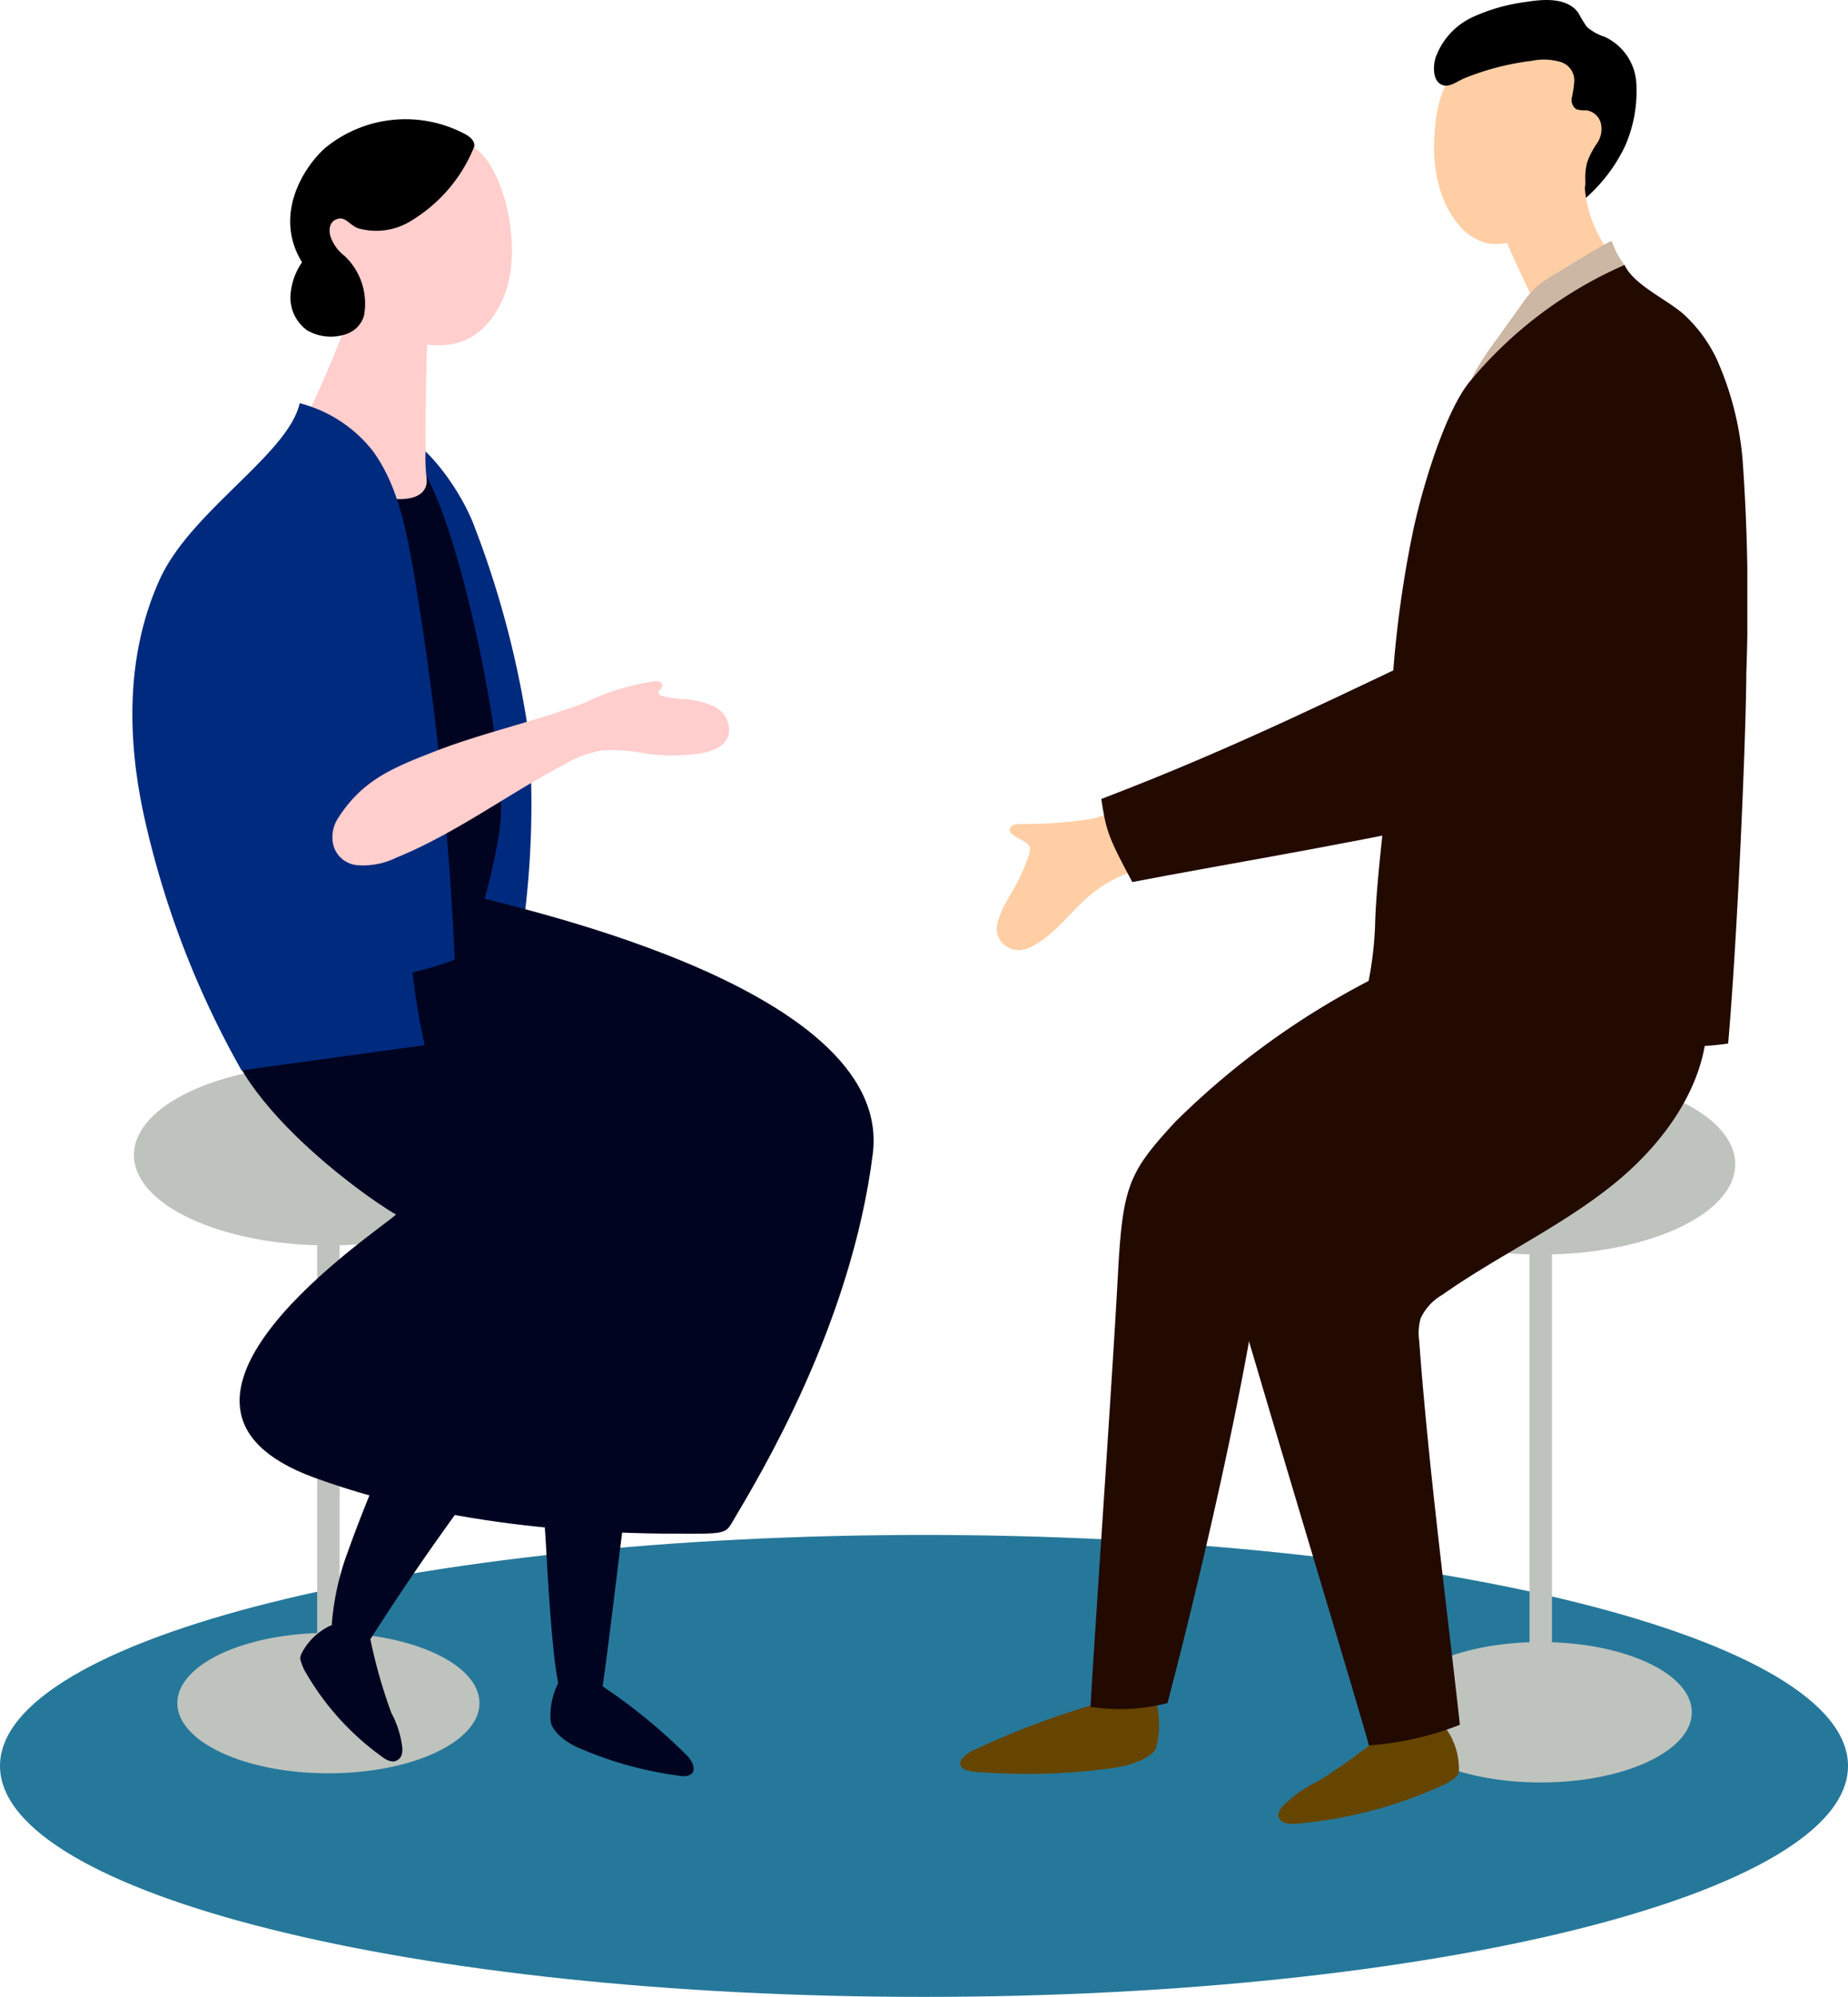
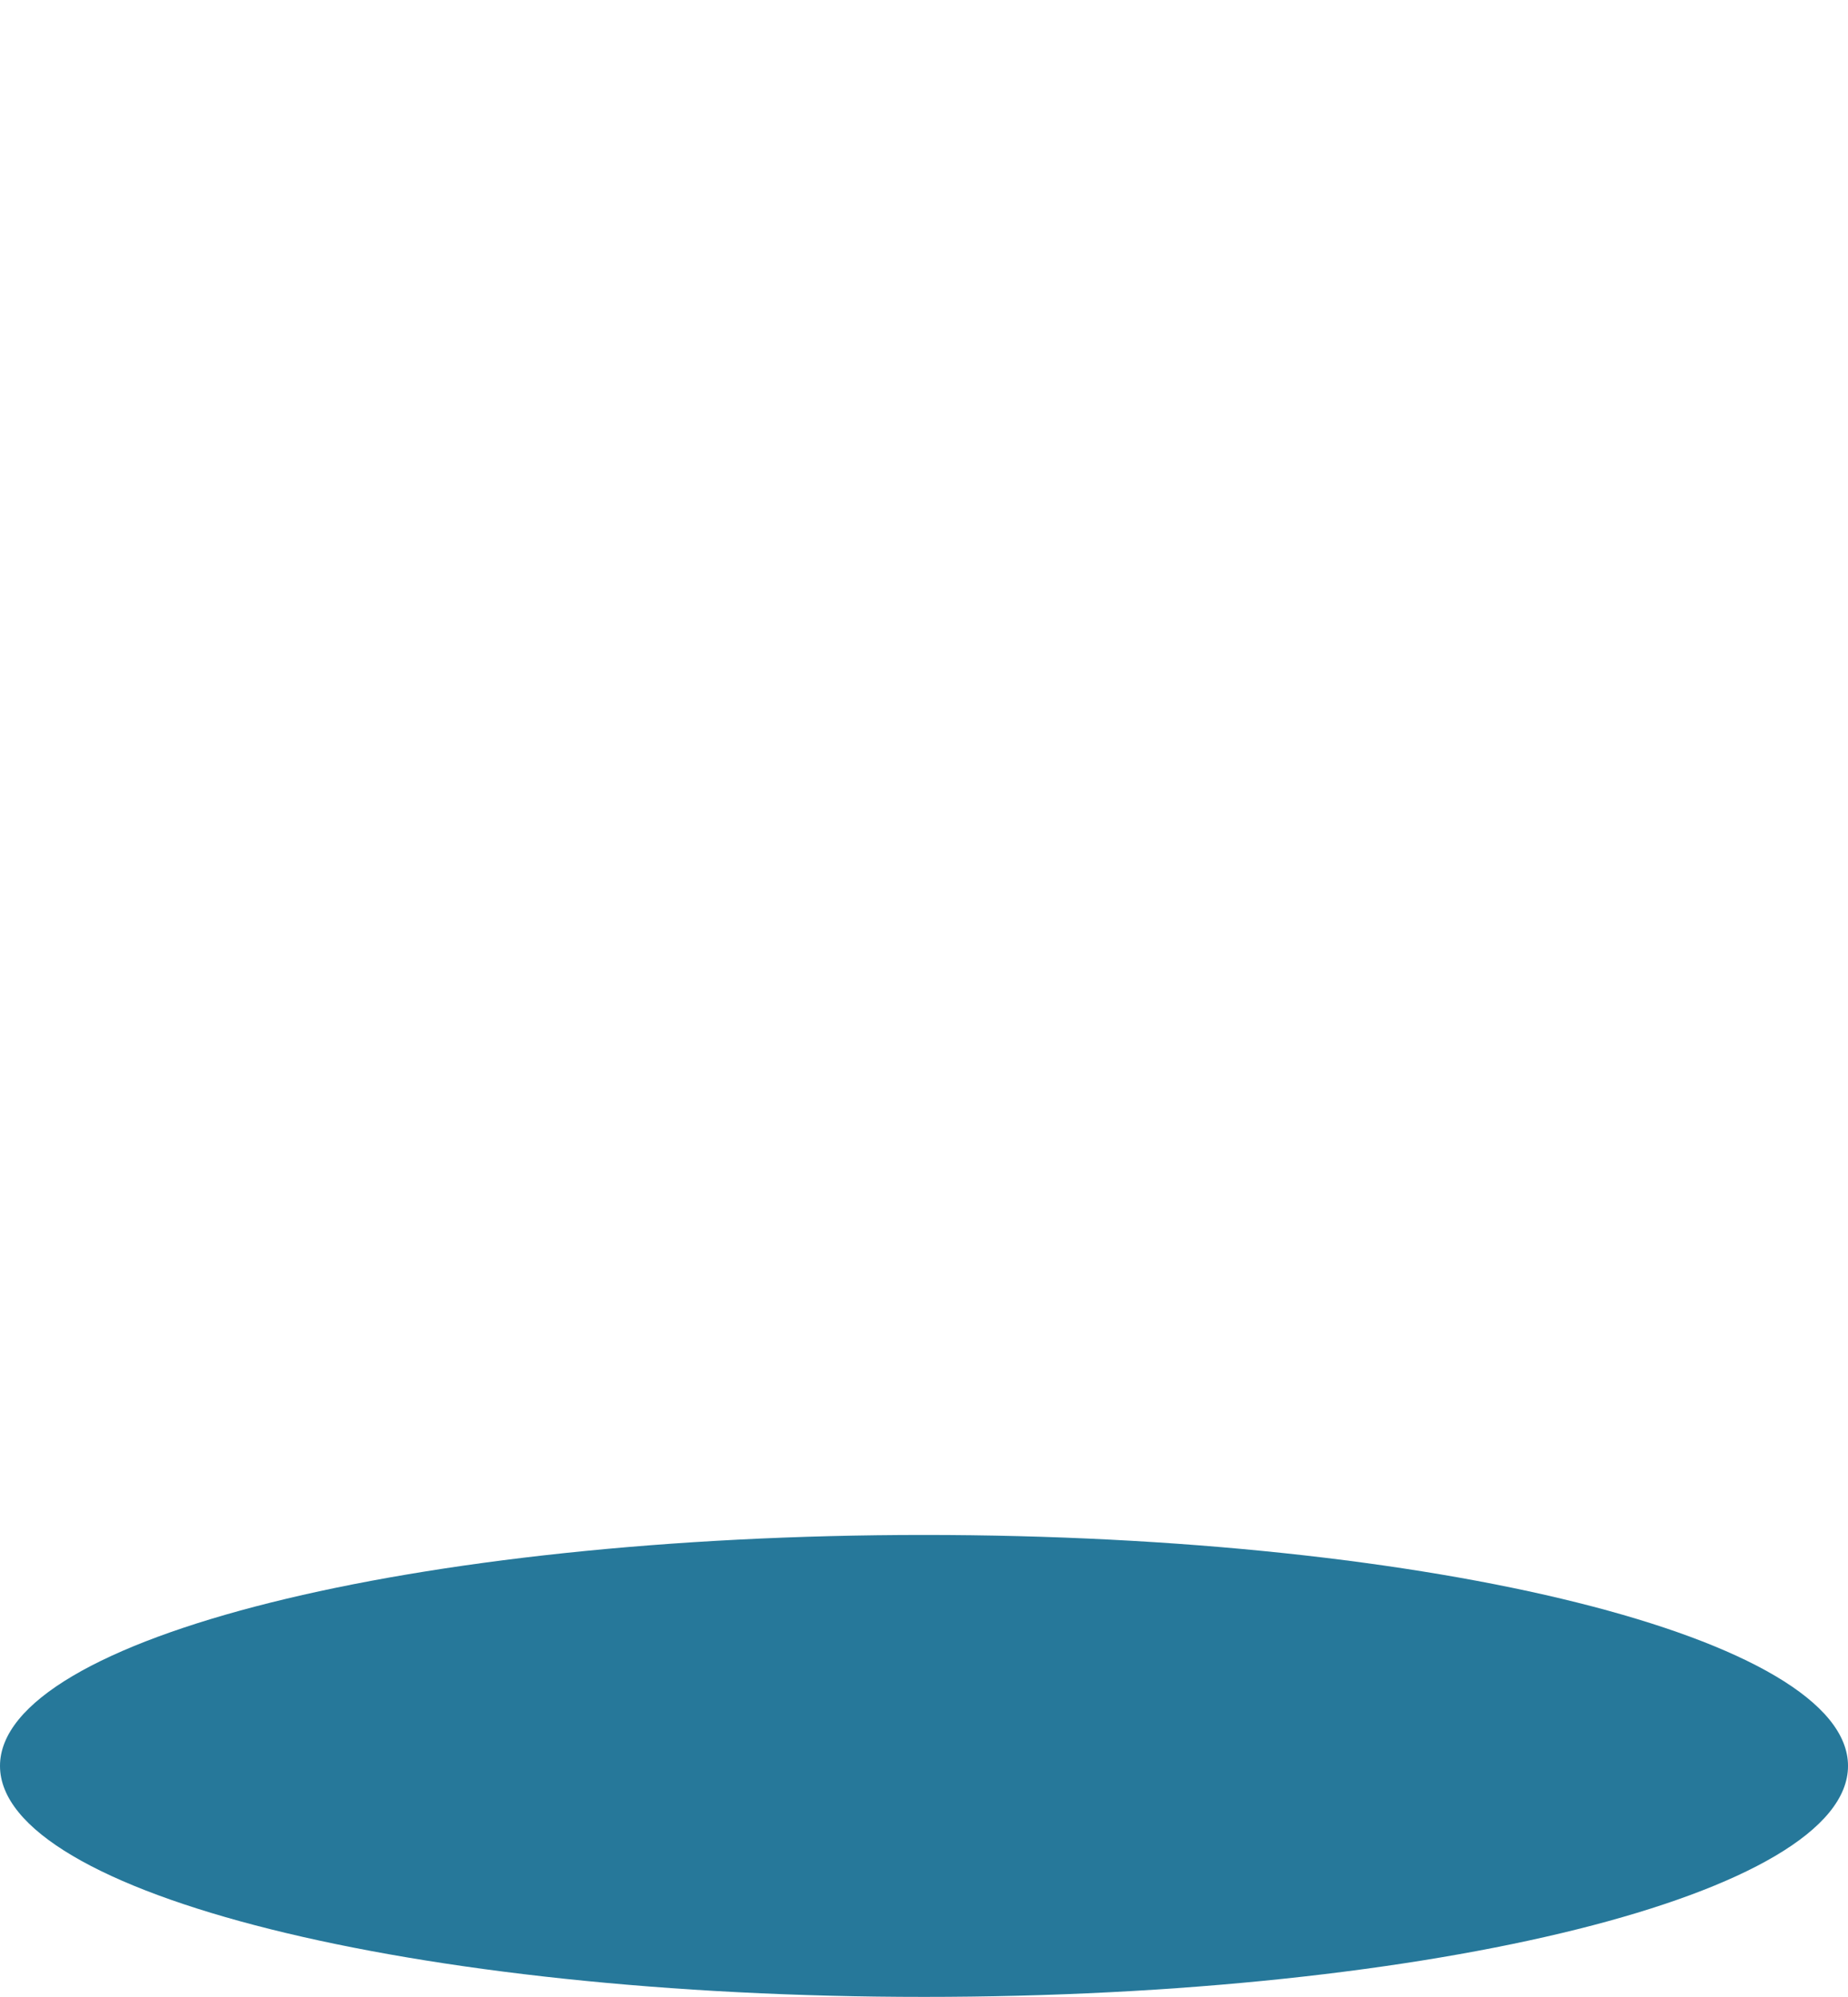
<svg xmlns="http://www.w3.org/2000/svg" width="116.627" height="126.043" viewBox="0 0 116.627 126.043">
  <defs>
    <clipPath id="clip-path">
-       <rect id="長方形_27344" data-name="長方形 27344" width="101.92" height="115.126" fill="none" />
-     </clipPath>
+       </clipPath>
  </defs>
  <g id="illust_08" transform="translate(-998.173 -2659)">
    <path id="パス_591022" data-name="パス 591022" d="M116.628,137.547c0,8.052-26.108,14.579-58.314,14.579S0,145.6,0,137.547s26.109-14.579,58.314-14.579,58.314,6.527,58.314,14.579" transform="translate(998.173 2632.918)" fill="#26789a" />
    <g id="illust_08-2" data-name="illust_08" transform="translate(1006.527 2659)">
      <g id="グループ_105737" data-name="グループ 105737" clip-path="url(#clip-path)">
        <path id="パス_595818" data-name="パス 595818" d="M120.307,90.423c0,3.152-5.5,5.707-12.274,5.707s-12.275-2.554-12.275-5.707,5.5-5.707,12.275-5.707,12.274,2.554,12.274,5.707" transform="translate(-19.15 -16.942)" fill="#bfc3bd" />
-         <path id="パス_595819" data-name="パス 595819" d="M118.251,133.987c0,2.448-4.268,4.432-9.533,4.432s-9.534-1.984-9.534-4.432,4.269-4.432,9.534-4.432,9.533,1.984,9.533,4.432" transform="translate(-19.835 -25.909)" fill="#bfc3bd" />
        <line id="線_24970" data-name="線 24970" y2="34.598" transform="translate(88.883 73.481)" fill="none" stroke="#bfc3bd" stroke-miterlimit="10" stroke-width="1.417" />
        <path id="パス_595820" data-name="パス 595820" d="M24.672,89.7c0,3.152-5.5,5.707-12.274,5.707S.123,92.851.123,89.7s5.5-5.707,12.275-5.707S24.672,86.546,24.672,89.7" transform="translate(-0.025 -16.797)" fill="#bfc3bd" />
-         <path id="パス_595821" data-name="パス 595821" d="M22.616,133.263c0,2.448-4.268,4.432-9.533,4.432s-9.534-1.984-9.534-4.432,4.269-4.432,9.534-4.432,9.533,1.984,9.533,4.432" transform="translate(-0.71 -25.764)" fill="#bfc3bd" />
        <line id="線_24971" data-name="線 24971" y2="34.598" transform="translate(12.373 72.901)" fill="none" stroke="#bfc3bd" stroke-miterlimit="10" stroke-width="1.417" />
-         <path id="パス_595822" data-name="パス 595822" d="M97.681,136.163a43.82,43.82,0,0,1-4.711,3.46,8.248,8.248,0,0,0-2.3,1.617c-.424.484-.266.726-.112.9.2.227.693.215.852.215a28.215,28.215,0,0,0,9.507-2.5,5.067,5.067,0,0,0,.729-.474.667.667,0,0,0,.146-.322,4.331,4.331,0,0,0-.954-2.9" transform="translate(-18.077 -27.23)" fill="#664500" />
        <path id="パス_595823" data-name="パス 595823" d="M74.249,62.42a27.4,27.4,0,0,1-4.681.338c-.214.018-.473.069-.546.271-.119.334.359.522.664.7.538.318.693.36.542.966A12.886,12.886,0,0,1,69.1,67.132c-.331.546-1.056,1.78-.89,2.5a1.4,1.4,0,0,0,1.394,1.09,2.172,2.172,0,0,0,.69-.171c1.689-.858,2.54-2.314,4-3.477,1.624-1.294,3.654-1.706,5.619-2.245,2.18-.6,4.368-1.166,6.55-1.76a88.339,88.339,0,0,0,12.825-4.276,12.458,12.458,0,0,0,2.96-1.658c.14-.116.287-.27.264-.45-.026-.211-.263-.318-.467-.38-1.163-.355-2.382-.55-3.519-.988-.858-.33-1.583-1.186-2.389-1.454-1.809-.6-5.269,1.286-6.967,1.958-2.963,1.175-5.835,2.567-8.674,4.015a13.158,13.158,0,0,1-2.19,1.15,28.572,28.572,0,0,1-4.061,1.435" transform="translate(-13.636 -10.748)" fill="#ffcea4" />
        <path id="パス_595824" data-name="パス 595824" d="M74.308,134.247a52.634,52.634,0,0,0-8.272,3.1c-.21.106-.83.5-.712.883.129.422,1.01.442,1.238.449a39.2,39.2,0,0,0,8.375-.262c1.482-.206,2.513-.762,2.717-1.234a5.593,5.593,0,0,0-.02-3.066" transform="translate(-13.061 -26.82)" fill="#664500" />
        <path id="パス_595825" data-name="パス 595825" d="M116.6,79.887c.172,4.279-2.6,8.178-5.936,10.862S103.38,95.243,99.88,97.71A3.338,3.338,0,0,0,98.516,99.2a3.53,3.53,0,0,0-.086,1.423c.6,8.2,1.87,17.778,2.565,24.221a19.148,19.148,0,0,1-5.741,1.3c-.26-1.108-6.263-20.961-8.382-28.306-1.2-4.166-1.111-5.223,1.008-9.007,2.32-4.141,6.717-6.6,10.9-8.852l-.686.469" transform="translate(-17.218 -15.976)" fill="#220a00" />
        <path id="パス_595826" data-name="パス 595826" d="M109.458,80.292c-.409,4.262-3.681,7.751-7.351,9.959S94.282,93.72,90.481,95.69a3.339,3.339,0,0,0-1.554,1.294c-.216.427-2-7.125-2.033-6.647-.51,8.2-4.359,24.45-6.451,32.4a12.164,12.164,0,0,1-4.853.238c.042-1.494,1.367-20.559,1.725-27.3.3-5.611.686-6.444,3.625-9.634A50.288,50.288,0,0,1,94.031,76.7c-.249.124,4.423-.618,4.174-.494" transform="translate(-15.117 -15.237)" fill="#220a00" />
        <path id="パス_595827" data-name="パス 595827" d="M29.041,53.274A60.722,60.722,0,0,0,25.5,39.8c-.966-2.383-3.324-5.515-5.018-5.671-1.426-.131,1.321,5.117,1.27,6.265a22.028,22.028,0,0,0,.358,4.215c.934,6.219.975,15.105,3.535,20.849.482,1.081,1.947-.4,1.958.786l1-.421a57.733,57.733,0,0,0,.434-12.546" transform="translate(-4.013 -6.824)" fill="#002a7e" />
        <path id="パス_595828" data-name="パス 595828" d="M20.993,24.176q-.217,4.392-.186,8.792a10.406,10.406,0,0,0,.439,3.5,73.793,73.793,0,0,1-9.735-2.157,75.264,75.264,0,0,0,5.157-11.763Z" transform="translate(-2.302 -4.51)" fill="#ffcecd" />
        <path id="パス_595829" data-name="パス 595829" d="M15.7,15.747a6.49,6.49,0,0,0,4.475,7.916c2.336.713,4.8.717,6.284-2.507,1.622-3.514-.367-10.2-2.842-9.883-3.522.456-6.966,1.053-7.916,4.475" transform="translate(-3.093 -2.252)" fill="#ffcecd" />
        <path id="パス_595830" data-name="パス 595830" d="M14.741,11.154a7.986,7.986,0,0,1,8.816-.77c.5.29.546.6.5.77a9.652,9.652,0,0,1-3.909,4.623,4.156,4.156,0,0,1-3.378.521c-.525-.166-.806-.723-1.272-.615-.664.153-.579.818-.522,1.07a2.627,2.627,0,0,0,.914,1.29,4.129,4.129,0,0,1,1.215,3.766,1.724,1.724,0,0,1-1.132,1.162,2.951,2.951,0,0,1-2.458-.245A2.547,2.547,0,0,1,12.464,20.6a4.15,4.15,0,0,1,.734-2.166c-1.882-3.057.219-6.175,1.543-7.284" transform="translate(-2.49 -1.881)" />
        <path id="パス_595831" data-name="パス 595831" d="M35.288,102.976c-1.814,6.3-3.2,7.927-2.737,14.467.1,1.4.428,9.2,1.114,10.421s.8.579,2.2.734a1.054,1.054,0,0,0,.579-.06c.27-.131-.38-.789-.336-1.085.716-4.826,1.44-12.319,2.4-17.7" transform="translate(-6.492 -20.593)" fill="#000421" />
        <path id="パス_595832" data-name="パス 595832" d="M36.168,132.931a35.113,35.113,0,0,1,5.473,4.485c.133.142.506.632.328.986-.194.388-.858.25-1.03.216a23.268,23.268,0,0,1-6.206-1.748c-1.062-.465-1.7-1.189-1.747-1.684a4.568,4.568,0,0,1,.481-2.386" transform="translate(-6.593 -26.558)" fill="#000421" />
        <path id="パス_595833" data-name="パス 595833" d="M29.719,108.1c-4.932,7.727-6.692,9.323-11.624,17.05-1.486,2.328-.153-1.121-2.425,0a16.7,16.7,0,0,1,1.058-5.609,89.8,89.8,0,0,1,5.1-11.563" transform="translate(-3.131 -21.595)" fill="#000421" />
        <path id="パス_595834" data-name="パス 595834" d="M17.672,129.128A32.2,32.2,0,0,0,19,133.781a6,6,0,0,1,.686,2.212c.026.563-.212.706-.411.8-.258.115-.586-.079-.694-.138a16.991,16.991,0,0,1-5.1-5.635,3.579,3.579,0,0,1-.238-.67.713.713,0,0,1,.075-.323,3.894,3.894,0,0,1,1.87-1.793" transform="translate(-2.648 -25.643)" fill="#000421" />
-         <path id="パス_595835" data-name="パス 595835" d="M14.929,38.186c1.781.885,5.35,1.549,5.068-.593,2.426,4.427,5.024,17.894,4.667,21.737-.187,2.013-1.164,5.951-1.65,6.546-.422.514-2.089-2.512-.545-1.95s27.044,5.607,25.687,16.417-7.143,20.33-8.828,23.185c-.393.666-.4.8-2.477.8-3.877,0-14.211.014-23.933-3.538C.235,96.161,16.989,85.21,18.065,84.18c-2.293-1.31-12.679-8.833-10.67-14.32,0,0,6.035-29.14,7.534-31.674" transform="translate(-1.428 -7.518)" fill="#000421" />
        <path id="パス_595836" data-name="パス 595836" d="M15.182,34.837c1.506,2.08,2.048,4.687,2.5,7.215a201.6,201.6,0,0,1,2.663,24.88,19.514,19.514,0,0,1-2.66.808,41.094,41.094,0,0,0,.766,4.592c-3.972.551-7.587,1.042-11.559,1.594A57.967,57.967,0,0,1,.773,58.041C-.3,53.223-.484,47.824,1.724,42.94c1.958-4.329,8.112-7.9,8.834-11.127a8.577,8.577,0,0,1,4.624,3.024" transform="translate(0 -6.362)" fill="#002a7e" />
        <path id="パス_595837" data-name="パス 595837" d="M36.134,53.748c.377-.034.641.2.309.548-.245.258.1.386.266.416a7.989,7.989,0,0,0,1.145.164,4.869,4.869,0,0,1,2.076.5,1.637,1.637,0,0,1,.843,1.8c-.258.775-1.194,1.064-2.006,1.162a12.778,12.778,0,0,1-3.112-.006A11.445,11.445,0,0,0,32.8,58.11a7.159,7.159,0,0,0-2.368.877c-3.588,1.89-6.871,4.37-10.628,5.9a4.717,4.717,0,0,1-2.528.465,1.715,1.715,0,0,1-1.494-1.618,2.229,2.229,0,0,1,.3-1.26c1.574-2.514,3.528-3.271,6.252-4.333,2.91-1.134,6.47-1.917,9.391-3.044a14.61,14.61,0,0,1,4.415-1.346" transform="translate(-3.154 -10.748)" fill="#ffcecd" />
        <path id="パス_595838" data-name="パス 595838" d="M102.687,10.191c-.007,3.34,1.739,6.047,3.909,6.047a7.828,7.828,0,0,0,6.932-5.671c.894-3.327-.218-6.423-5.694-6.423-2.842,0-5.136.715-5.147,6.047" transform="translate(-20.535 -0.829)" fill="#ffcea4" />
        <path id="パス_595839" data-name="パス 595839" d="M108.884,3.833a3.7,3.7,0,0,1,1.748.07,1.215,1.215,0,0,1,.9,1.22,7.521,7.521,0,0,1-.138.972.714.714,0,0,0,.266.8,1.722,1.722,0,0,0,.631.066,1.115,1.115,0,0,1,.927.854,1.608,1.608,0,0,1-.281,1.274,5.046,5.046,0,0,0-.585,1.134,3.7,3.7,0,0,0-.124,1.134,2.364,2.364,0,0,1-.474,1.556,10.244,10.244,0,0,0,2.986-3.7,8.629,8.629,0,0,0,.7-4.068,3.447,3.447,0,0,0-1.992-2.822,3.165,3.165,0,0,1-1.128-.632A8.069,8.069,0,0,1,111.8.83c-.662-.959-2.074-.907-3.224-.72a11.734,11.734,0,0,0-3.448.964,4.49,4.49,0,0,0-2.356,2.583c-.134.447-.181,1.257.235,1.593.508.412,1.078-.1,1.6-.315a16.676,16.676,0,0,1,4.28-1.1" transform="translate(-20.533 0)" />
        <path id="パス_595840" data-name="パス 595840" d="M113.253,14.857a7.836,7.836,0,0,0,1.525,4,2.16,2.16,0,0,0-1.4.47q-1.906,1.2-3.8,2.406a.2.2,0,0,0,.31-.064c-.7-1.522-1.13-2.319-1.934-4.3" transform="translate(-21.589 -2.971)" fill="#ffcea4" />
        <path id="パス_595841" data-name="パス 595841" d="M107.159,25.31l1.7-2.37a6.872,6.872,0,0,1,.687-.855,6.868,6.868,0,0,1,1.343-.966c.559-.337,2.654-1.633,3.407-2.023.25-.13.23.012.237.062a4.888,4.888,0,0,0,.758,1.374l0,0a58.783,58.783,0,0,0-9.677,7.239c.121-.236.234-.475.368-.7a19.968,19.968,0,0,1,1.172-1.758" transform="translate(-21.122 -3.808)" fill="#ccb6a4" />
        <path id="パス_595842" data-name="パス 595842" d="M113.55,20.907c.574,1.273,2.763,2.213,3.786,3.164a9.166,9.166,0,0,1,2.038,2.8,19.584,19.584,0,0,1,1.628,6.4,125.816,125.816,0,0,1,.23,13.394c-.023,4.185-.554,16.541-1.146,23.384-6.389.934-16.665-1.474-23.2-1.881A22.694,22.694,0,0,0,97.8,62.7c.1-4.207,1.122-9.692,1.011-13.9a70.157,70.157,0,0,1,1.415-11.221c.582-2.694,1.969-7.283,3.477-9.22a26.41,26.41,0,0,1,9.847-7.455" transform="translate(-19.376 -4.181)" fill="#220a00" />
        <path id="パス_595843" data-name="パス 595843" d="M99.332,50.252c-7.56,3.532-14.169,6.9-22.9,10.228.3,1.9.346,2.263,1.959,5.244,5.583-1.092,16.436-2.842,24.153-4.757,4.055-1.006,4.079-2.489,4.021-3.419" transform="translate(-15.284 -10.049)" fill="#220a00" />
      </g>
    </g>
  </g>
</svg>